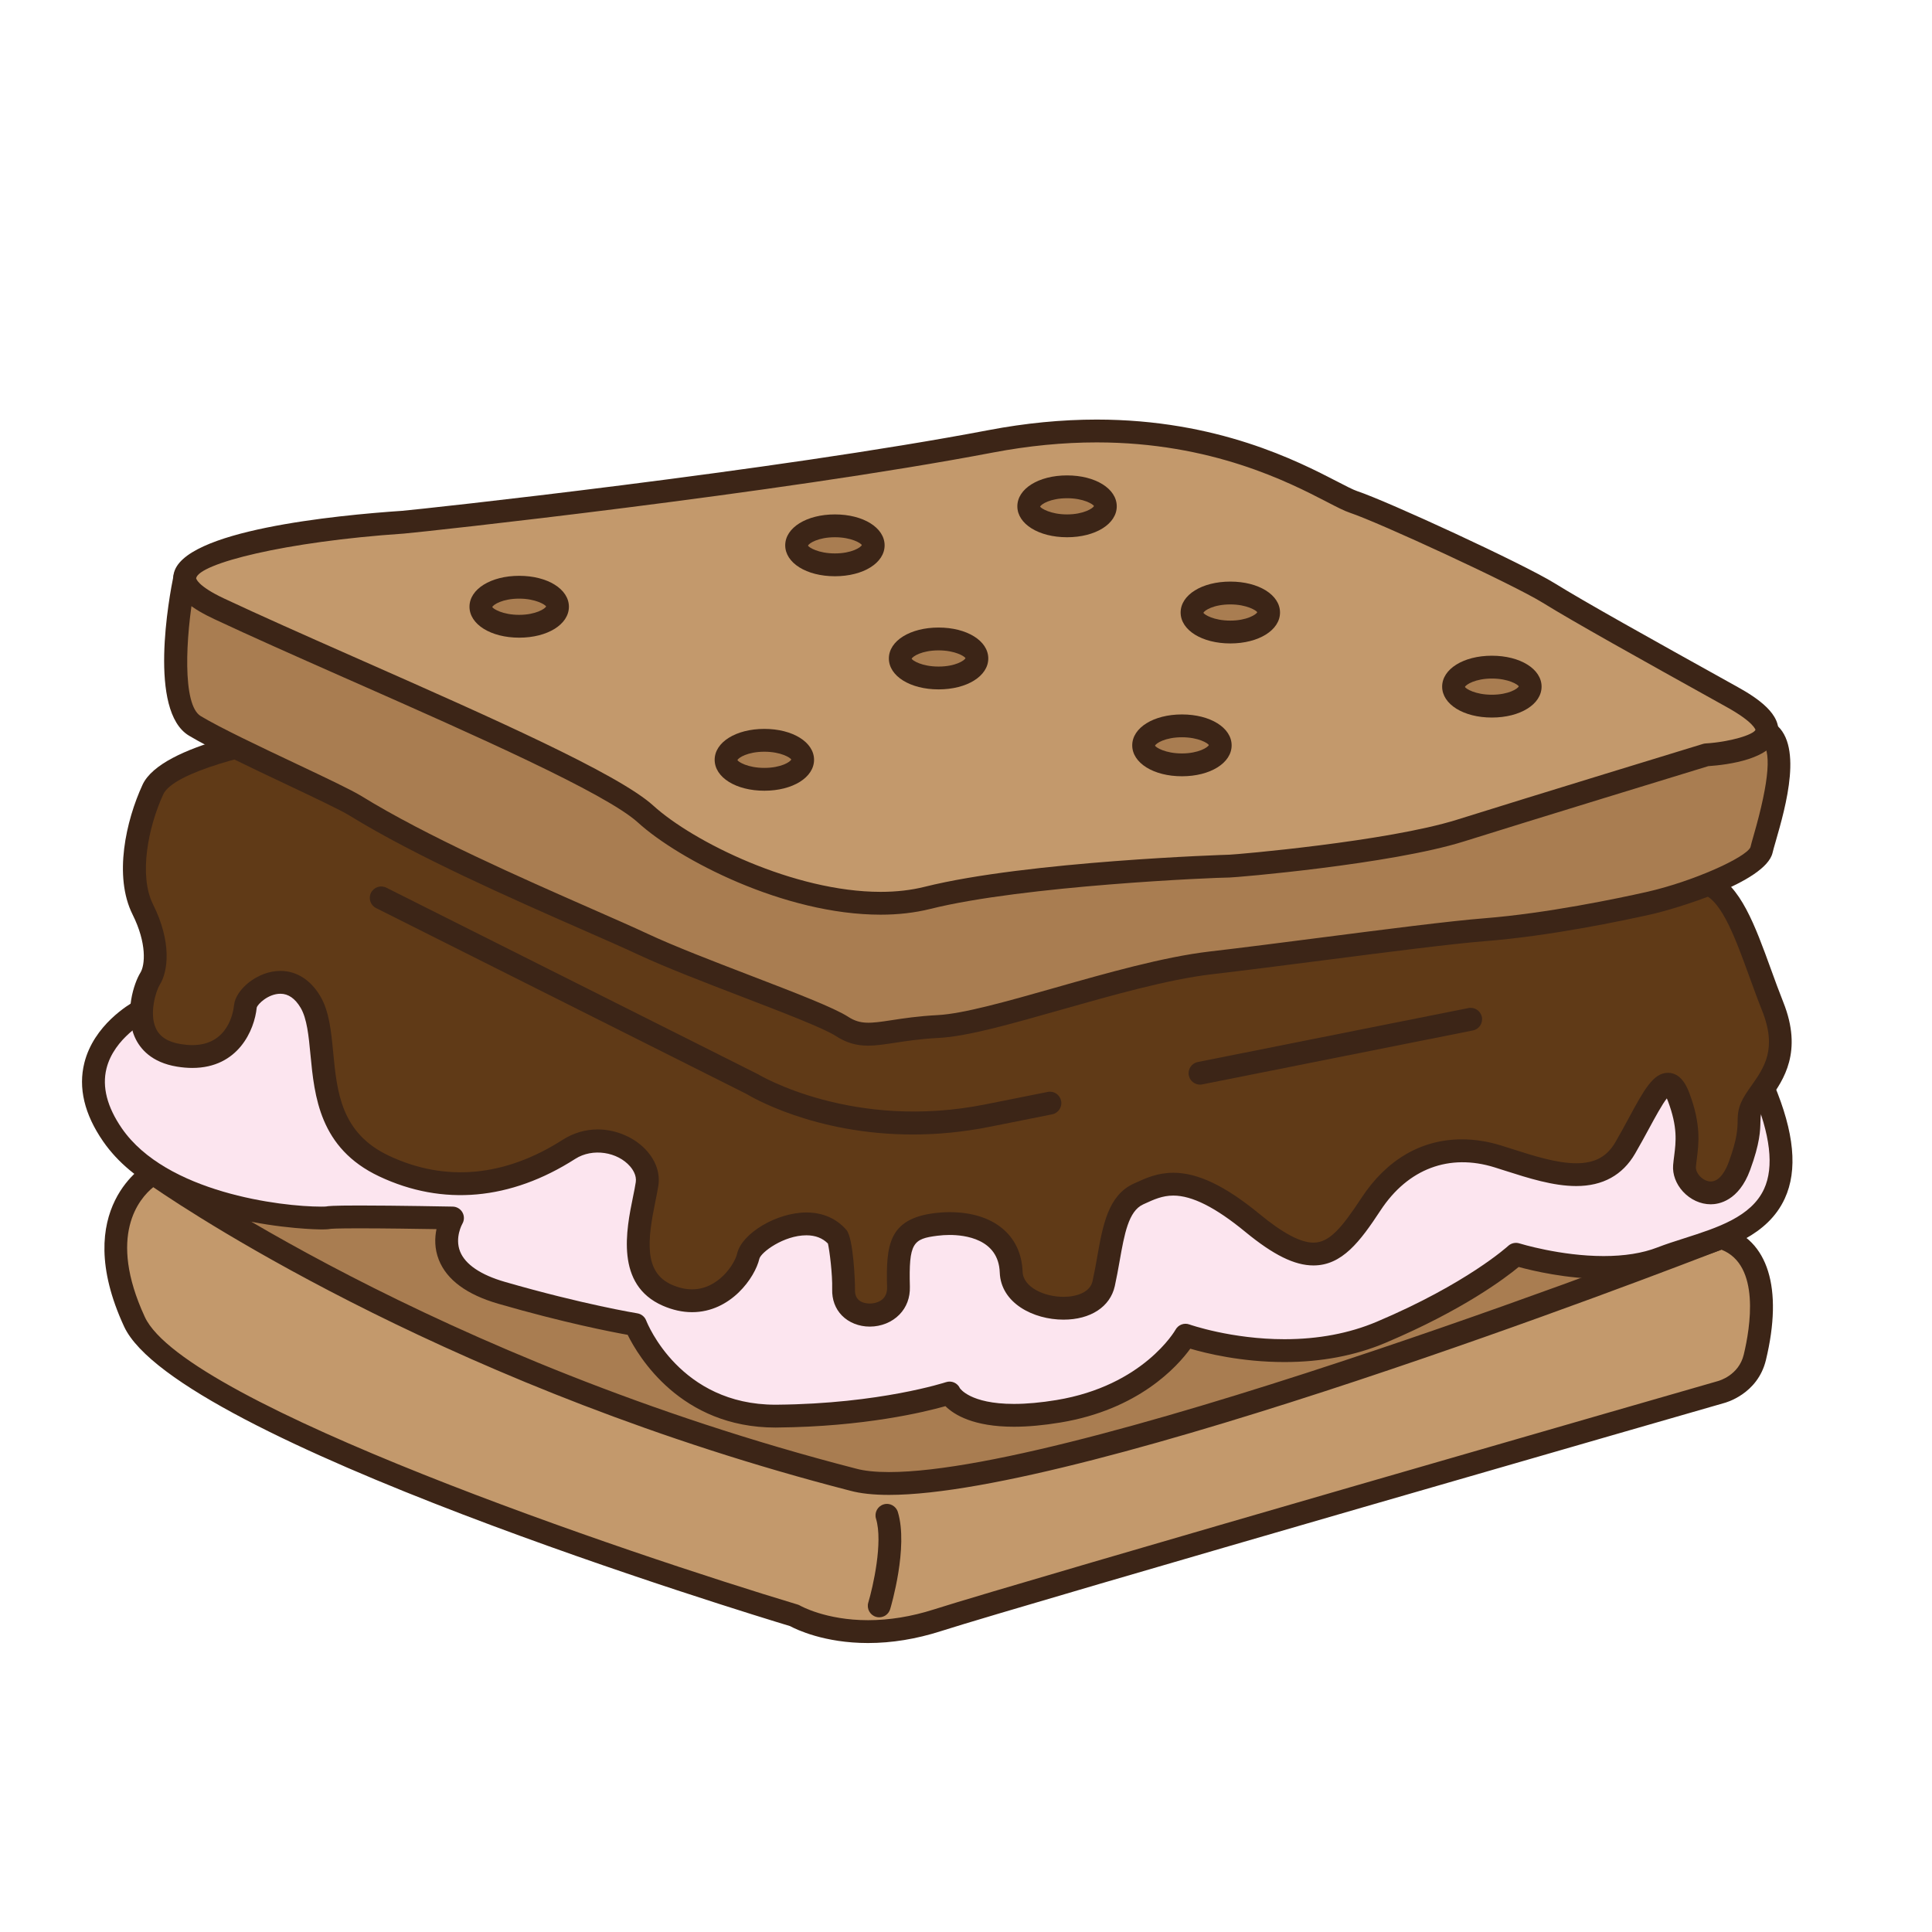
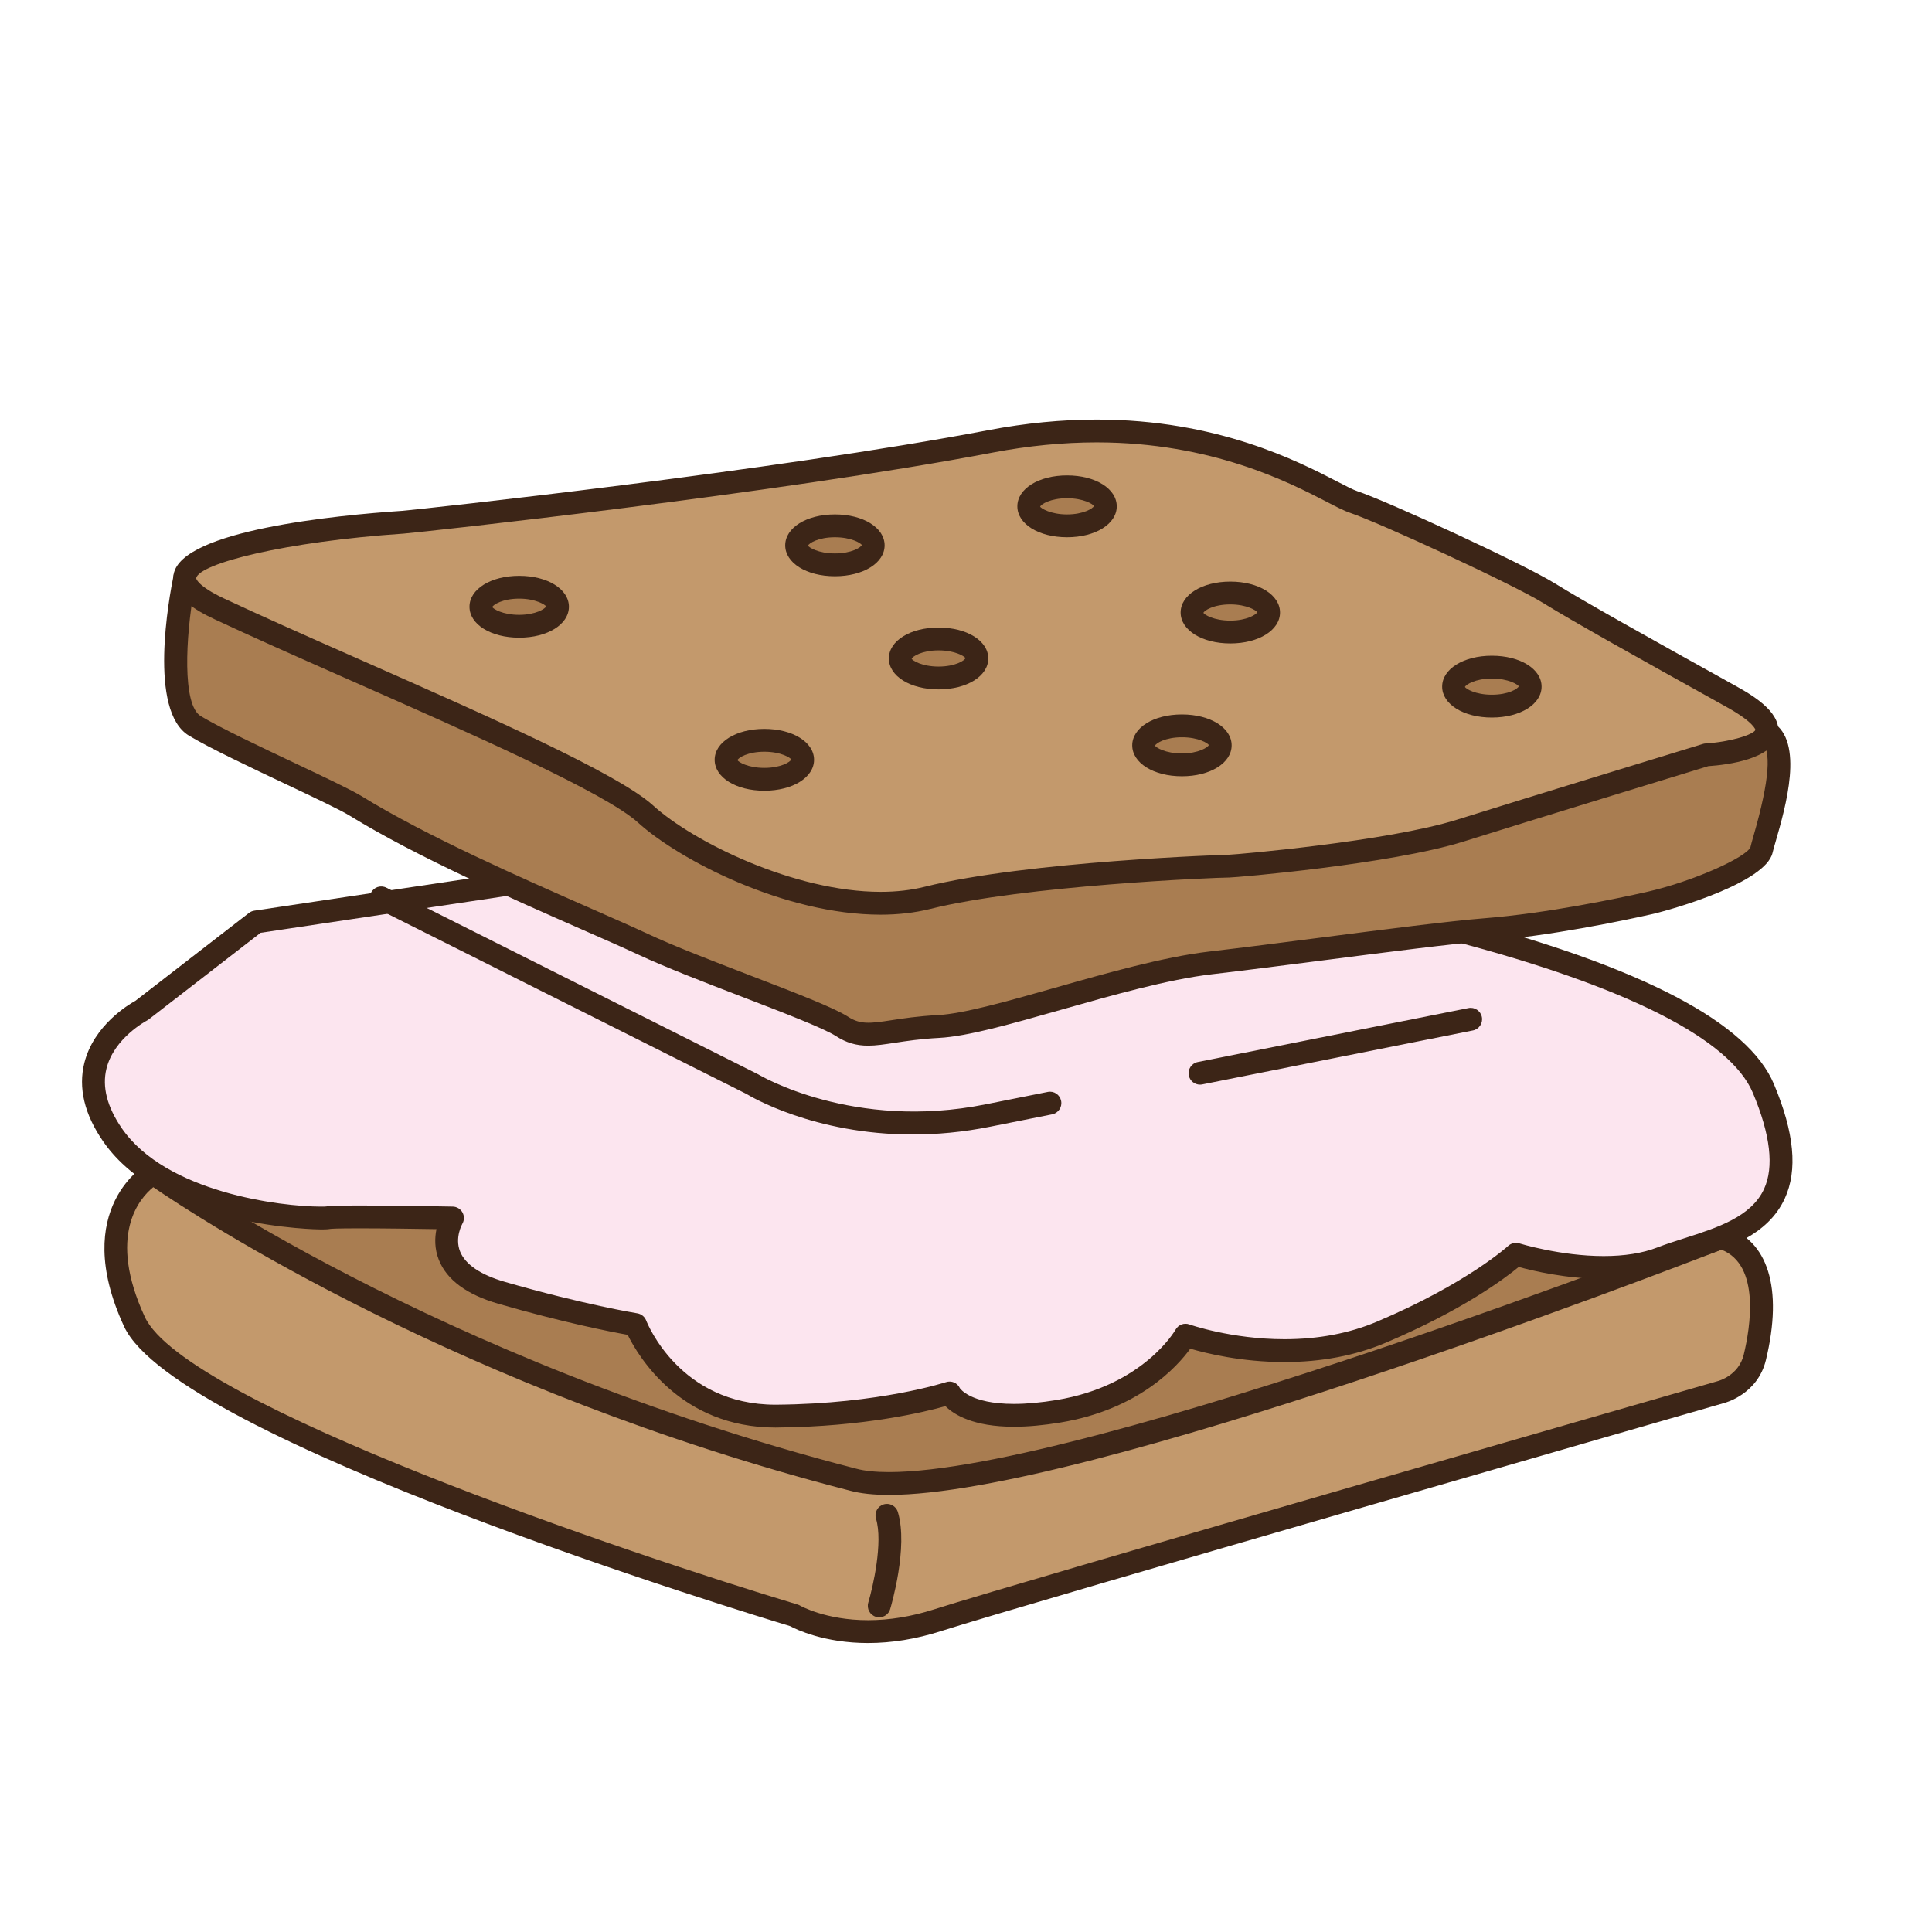
<svg xmlns="http://www.w3.org/2000/svg" version="1.1" id="Layer_1" x="0px" y="0px" width="500px" height="500px" viewBox="0 0 500 500" enable-background="new 0 0 500 500" xml:space="preserve">
  <g id="Layer_1_copy_14">
    <g>
      <polygon fill="#A97D51" points="86.691,355.273 46.059,327.602 46.059,287.713 192.395,246.335 288.124,248.327 404.54,274.001     441.934,296.691 444.174,335.331 408.276,352.532 216.076,408.871   " />
    </g>
    <g>
      <path fill="#C3996C" d="M445.431,320.27c13.968,4.14,10.462,23.783,8.719,31.014c-1.742,7.229-8.727,8.977-8.727,8.977    s-180.235,51.85-202.863,59.08c-22.625,7.232-36.953-1.246-36.953-1.246S48.05,370.729,34.796,342.062    c-13.261-28.67,4.88-38.414,4.88-38.414s69.959,50.631,181.137,79.297C258.706,393.164,445.431,320.27,445.431,320.27" />
      <path fill="#3C2517" d="M224.65,425.215c-11.306,0-18.55-3.499-20.198-4.384c-9.904-2.989-158.849-48.358-172.34-77.531    c-14.261-30.835,5.96-42.146,6.169-42.254c0.996-0.539,2.211-0.454,3.126,0.205c0.698,0.506,70.848,50.649,180.145,78.831    c2.198,0.597,5.054,0.888,8.529,0.888c51.128,0.005,212.649-62.815,214.275-63.448c0.609-0.24,1.282-0.268,1.913-0.084    c11.318,3.353,15.238,15.943,10.749,34.535c-2.134,8.871-10.525,11.062-10.883,11.149c-1.701,0.493-180.35,51.899-202.679,59.03    C237.105,424.185,230.779,425.215,224.65,425.215z M39.665,307.24c-3.578,2.894-11.955,12.464-2.188,33.58    c10.416,22.522,125.512,61.375,168.98,74.445c0.228,0.067,0.448,0.166,0.648,0.289c0.057,0.028,6.604,3.75,17.545,3.75    c5.518,0,11.24-0.935,17.009-2.775c22.411-7.16,201.145-58.59,202.948-59.109c0.292-0.08,5.384-1.497,6.671-6.827    c1.679-6.962,4.379-23.222-5.78-27.179c-15.057,5.848-164.742,63.466-215.413,63.466c-0.004,0,0,0-0.004,0    c-3.996,0-7.371-0.36-10.037-1.079C119.121,359.773,51.144,315.113,39.665,307.24z" />
    </g>
    <g>
      <path fill="#FCE5EF" d="M36.653,261.5c0,0-22.006,11.256-7.546,32.195c14.46,20.941,53.35,21.943,55.841,21.441    c2.494-0.5,32.156,0.086,32.156,0.086s-7.97,13.373,12.718,19.362c20.688,5.979,34.65,8.226,34.65,8.226    s9.221,23.931,36.645,23.68c27.422-0.25,44.628-5.98,44.628-5.98s3.979,8.723,28.165,4.735    c24.182-3.991,32.902-19.693,32.902-19.693s26.428,9.472,50.612-0.747c24.178-10.219,34.898-20.195,34.898-20.195    s22.188,6.98,37.643,0.996c15.456-5.98,41.57-7.799,26.394-43.912c-15.176-36.111-147.297-54.805-147.297-54.805H144.525    l-78.274,11.715L36.653,261.5z" />
      <path fill="#3C2517" d="M200.692,369.449c-24.547,0-35.498-18.409-38.254-23.995c-4.212-0.751-16.534-3.146-33.44-8.032    c-8.196-2.367-13.386-6.199-15.433-11.384c-1.158-2.931-1.061-5.741-0.604-7.937c-5.014-0.084-13.629-0.211-19.967-0.211    c-6.038,0-7.269,0.115-7.504,0.148c-0.156,0.035-0.68,0.141-2.389,0.141l0,0c-0.409,0-40.864-0.261-56.426-22.807    c-4.842-7.01-6.467-13.854-4.838-20.327c2.453-9.733,11.488-15.095,13.2-16.032l29.403-22.75c0.402-0.304,0.869-0.505,1.375-0.581    l78.271-11.715c0.144-0.023,0.292-0.034,0.437-0.034H309.06c0.141,0,0.277,0.011,0.414,0.03    c0.333,0.045,33.604,4.804,68.298,13.929c47.282,12.439,74.641,26.791,81.312,42.655c5.286,12.581,6.204,22.274,2.81,29.644    c-4.408,9.572-14.915,12.934-24.185,15.898c-2.385,0.76-4.633,1.482-6.673,2.271c-4.5,1.738-9.888,2.619-16.021,2.619    c-9.582,0-18.439-2.123-21.976-3.088c-3.56,2.943-14.503,11.194-34.466,19.633c-7.814,3.306-16.621,4.976-26.168,4.976    c-11.129,0-20.306-2.267-24.358-3.459c-3.389,4.659-13.401,15.778-33.657,19.116c-4.359,0.721-8.393,1.086-11.984,1.086    c-10.483,0-15.484-3.096-17.729-5.328c-5.34,1.512-20.981,5.324-43.529,5.529L200.692,369.449z M92.995,311.982    c9.493,0,24.025,0.283,24.17,0.285c1.052,0.021,2.013,0.601,2.526,1.521c0.508,0.922,0.489,2.042-0.046,2.945    c-0.011,0.019-2.021,3.58-0.56,7.191c1.339,3.315,5.333,6.02,11.557,7.818c20.247,5.852,34.161,8.122,34.298,8.146    c1.039,0.17,1.91,0.879,2.29,1.856c0.345,0.882,8.806,21.793,33.462,21.793l0.399-0.003c26.649-0.243,43.551-5.776,43.72-5.829    c1.432-0.481,2.992,0.196,3.617,1.575c0-0.004,0-0.004,0-0.004c0.012,0,2.579,4.056,13.979,4.056    c3.274,0,6.983-0.337,11.021-1.002c22.516-3.72,30.726-18.067,30.806-18.213c0.701-1.261,2.201-1.847,3.576-1.349    c0.106,0.039,10.893,3.819,24.6,3.819c8.753,0,16.781-1.516,23.866-4.508c23.305-9.853,33.934-19.545,34.041-19.64    c0.781-0.723,1.891-0.965,2.894-0.652c0.105,0.029,10.605,3.281,21.809,3.281c5.4,0,10.074-0.744,13.885-2.223    c2.205-0.854,4.541-1.603,7.013-2.389c8.499-2.72,17.293-5.533,20.617-12.744c2.627-5.695,1.649-14.068-2.896-24.88    c-5.836-13.887-32.588-27.452-77.367-39.232c-32.953-8.669-64.594-13.355-67.414-13.765h-164.11l-77.296,11.57L38.46,263.84    c-0.145,0.109-0.3,0.209-0.462,0.292c-0.073,0.038-8.466,4.466-10.439,12.392c-1.182,4.746,0.159,9.957,3.975,15.492    c11.477,16.618,41.115,20.258,51.569,20.258c0.642,0,1.098-0.012,1.34-0.043C84.815,312.15,85.666,311.982,92.995,311.982z" />
    </g>
    <g>
-       <path fill="#603A17" d="M79.214,189.742c0,0-35.152,4.865-39.641,14.586c-4.485,9.721-6.729,22.807-2.612,31.036    c4.112,8.225,3.736,14.958,1.868,17.95c-1.868,2.987-6.357,17.578,7.478,19.814c13.836,2.244,16.829-8.975,17.202-12.711    c0.375-3.74,10.845-11.217,16.826-1.124c5.979,10.099-1.87,32.627,19.073,42.485c20.939,9.869,38.518,1.64,47.859-4.35    c9.353-5.979,21.317,1.422,20.194,8.94c-1.121,7.519-6.729,23.601,5.236,28.833c11.965,5.236,19.818-5.232,20.943-10.096    c1.119-4.863,16.093-13.106,23.179-4.863c0.558,0.646,1.621,8.959,1.499,13.463c-0.249,9.229,14.457,8.727,14.206-0.623    c-0.3-11.468,0.75-15.082,9.727-16.207c8.972-1.12,19.069,1.872,19.446,12.341c0.371,10.476,21.683,13.091,23.931,2.996    c2.244-10.103,2.377-20.159,8.968-23.187c5.99-2.741,12.721-6.356,29.546,7.48c16.83,13.833,22.065,8.227,30.663-4.861    c8.603-13.088,20.942-16.086,32.903-12.344c11.971,3.739,26.181,9.348,32.909-2.24c6.731-11.594,10.473-22.062,13.835-13.094    c3.366,8.979,1.853,13.449,1.498,17.809c-0.47,5.75,9.724,12.201,14.207,0c4.487-12.197,0.752-11.82,4.112-17.055    c3.367-5.234,9.729-11.221,4.487-24.307c-5.23-13.09-9.109-28.583-16.591-31.575c-7.473-2.989-12.948,4.275-16.688,2.407    c-3.736-1.872-65.437-25.055-73.291-26.923c-7.853-1.869-163.036-37.42-163.036-37.42L79.214,189.742z" />
-       <path fill="#3C2517" d="M225.095,343.324c-2.803,0-5.431-1.049-7.215-2.879c-1.721-1.766-2.586-4.119-2.514-6.815    c0.103-3.851-0.688-10.067-1.102-11.803c-1.395-1.416-3.258-2.132-5.563-2.132c-5.87,0-11.787,4.414-12.181,6.076    c-1.113,4.818-7.368,13.819-17.416,13.819c-2.491,0-5.047-0.565-7.591-1.68c-12.346-5.4-9.429-19.67-7.687-28.194    c0.289-1.406,0.547-2.688,0.711-3.783c0.266-1.754-0.807-3.305-1.463-4.065c-3.213-3.729-9.688-4.851-14.213-1.945    c-16.701,10.698-34.261,12.286-50.715,4.53c-15.471-7.286-16.766-20.736-17.802-31.549c-0.455-4.784-0.888-9.301-2.551-12.104    c-1.425-2.399-3.179-3.618-5.216-3.618c-3.158,0-5.9,2.672-6.14,3.596c-0.573,5.752-4.739,15.604-16.666,15.604c0,0,0,0-0.005,0    c-1.253,0-2.578-0.113-3.934-0.334c-6.676-1.079-9.607-4.689-10.898-7.529c-2.859-6.312-0.243-14.158,1.391-16.771    c1.229-1.975,1.712-7.615-2.01-15.061c-4.962-9.922-1.717-24.3,2.574-33.596c4.914-10.648,35.779-15.425,41.916-16.275    l109.744-22.796c0.41-0.087,0.844-0.083,1.258,0.011c1.552,0.358,155.287,35.571,163.063,37.423    c8.282,1.968,70.059,25.218,73.931,27.155c0.707,0,2.044-0.607,3.226-1.143c2.256-1.025,5.065-2.309,8.406-2.309    c1.642,0,3.268,0.319,4.83,0.945c7.103,2.841,10.96,13.458,15.042,24.699c1.033,2.849,2.085,5.741,3.193,8.521    c5.156,12.882,0.015,20.187-3.387,25.021c-0.479,0.68-0.941,1.336-1.357,1.98c-1.115,1.736-1.127,2.299-1.156,3.966    c-0.042,2.206-0.103,5.541-2.671,12.512c-2.941,8.009-8.104,8.871-10.184,8.871c-2.645,0-5.26-1.2-7.189-3.288    c-1.813-1.977-2.741-4.471-2.551-6.848c0.068-0.797,0.167-1.604,0.277-2.438c0.454-3.619,0.93-7.361-1.602-14.09    c-0.104-0.296-0.208-0.539-0.3-0.747c-1.247,1.595-3.087,4.99-4.628,7.839c-1.098,2.02-2.286,4.215-3.584,6.446    c-3.235,5.579-8.366,8.403-15.239,8.403c-5.966,0-12.334-2.031-18.494-3.999l-2.604-0.827    c-11.719-3.661-22.432,0.293-29.559,11.146c-5.298,8.062-9.938,14.228-17.348,14.228c-4.887,0-10.336-2.685-17.662-8.706    c-7.671-6.309-13.754-9.375-18.6-9.375c-2.844,0-5.062,1.021-7.412,2.1l-0.425,0.196c-3.774,1.731-4.831,7.692-6.058,14.603    c-0.377,2.135-0.771,4.332-1.259,6.539c-1.192,5.35-6.276,8.672-13.274,8.672c-7.784,0-16.211-4.274-16.495-12.2    c-0.312-8.767-9.182-9.718-12.979-9.718c-1.033,0-2.091,0.072-3.147,0.201c-6.334,0.795-7.436,1.842-7.135,13.199    c0.075,2.818-0.856,5.311-2.696,7.196C230.858,342.184,228.053,343.324,225.095,343.324z M208.701,313.789    c4.23,0,7.812,1.566,10.362,4.536c1.809,2.089,2.257,13.679,2.206,15.463c-0.029,1.075,0.259,1.931,0.844,2.538    c1.428,1.458,4.892,1.344,6.44-0.244c0.71-0.729,1.053-1.713,1.021-2.916c-0.292-10.963,0.396-17.723,12.308-19.219    c1.3-0.158,2.605-0.243,3.881-0.243c11.309,0,18.543,5.905,18.885,15.41c0.144,4.018,5.606,6.505,10.59,6.505    c3.193,0,6.844-1.062,7.509-4.049c0.47-2.114,0.847-4.237,1.211-6.288c1.45-8.185,2.821-15.915,9.409-18.94l0.422-0.189    c2.693-1.238,5.741-2.645,9.877-2.645c6.357,0,13.459,3.411,22.352,10.721c6.027,4.957,10.575,7.363,13.91,7.363    c4.09,0,7.26-3.729,12.406-11.562c6.52-9.926,15.516-15.17,26.011-15.17c3.347,0,6.795,0.547,10.25,1.629l2.645,0.835    c5.727,1.829,11.649,3.725,16.692,3.725c4.812,0,7.94-1.687,10.136-5.464c1.265-2.184,2.423-4.325,3.492-6.3    c3.932-7.263,6.306-11.644,10.112-11.644c3.563,0,5.055,3.986,5.549,5.297c3.038,8.093,2.42,12.979,1.921,16.906    c-0.096,0.741-0.186,1.457-0.242,2.176c-0.062,0.719,0.326,1.621,1.007,2.359c0.798,0.868,1.859,1.385,2.841,1.385    c2.434,0,3.952-3.134,4.64-5c2.223-6.039,2.271-8.662,2.307-10.578c0.037-2.011,0.071-3.91,2.096-7.058    c0.455-0.711,0.965-1.435,1.497-2.185c3.292-4.682,6.697-9.522,2.729-19.432c-1.132-2.837-2.201-5.787-3.262-8.699    c-3.46-9.52-7.033-19.366-11.677-21.224c-2.882-1.15-5.844,0-8.603,1.253c-1.895,0.862-3.685,1.674-5.612,1.674    c-0.965,0-1.875-0.208-2.702-0.623c-3.608-1.808-64.981-24.87-72.652-26.692c-7.5-1.789-151.58-34.796-162.387-37.271    L79.814,192.635c-14.131,1.963-34.933,7.242-37.556,12.93c-3.904,8.46-6.4,20.984-2.655,28.477    c4.838,9.675,3.956,17.272,1.731,20.836c-0.977,1.558-2.761,7.354-1.018,11.199c1.021,2.247,3.133,3.596,6.464,4.135    c1.047,0.171,2.054,0.259,2.992,0.259c9.296,0,10.625-8.619,10.796-10.349c0.398-3.987,6.018-8.853,12.01-8.853    c4.151,0,7.805,2.318,10.299,6.518c2.332,3.938,2.826,9.095,3.35,14.551c0.988,10.284,2.006,20.916,14.438,26.773    c14.623,6.88,30.019,5.436,45.006-4.166c2.716-1.737,5.836-2.65,9.026-2.65c4.891,0,9.816,2.189,12.854,5.714    c2.28,2.644,3.286,5.769,2.834,8.798c-0.179,1.183-0.461,2.567-0.771,4.088c-2.023,9.914-3.099,18.381,4.269,21.603    c1.793,0.786,3.551,1.185,5.222,1.185c6.782,0,11.027-6.52,11.657-9.238C191.978,319.164,201.03,313.789,208.701,313.789z" />
-     </g>
+       </g>
    <g>
      <path fill="#3C2517" d="M310.559,280.7c-1.382,0-2.616-0.972-2.896-2.376c-0.32-1.6,0.721-3.155,2.319-3.475l70.051-13.964    c1.594-0.319,3.153,0.718,3.475,2.32c0.318,1.599-0.718,3.155-2.321,3.471l-70.05,13.966    C310.942,280.682,310.749,280.7,310.559,280.7z" />
    </g>
    <g>
      <path fill="#3C2517" d="M236.214,293.607c-25.596,0-42.147-9.957-42.998-10.479L97.331,235.01    c-1.458-0.729-2.043-2.506-1.313-3.964c0.732-1.458,2.506-2.051,3.968-1.314l96.102,48.239c0.462,0.27,24.687,14.74,59.041,7.818    l16.014-3.198c1.621-0.337,3.16,0.724,3.476,2.316c0.321,1.604-0.718,3.155-2.316,3.479l-16.01,3.197    C249.133,293.023,242.406,293.607,236.214,293.607z" />
    </g>
    <g>
      <path fill="#C3996C" d="M227.544,415.604c0,0,4.53-15.105,1.993-23.438" />
      <path fill="#3C2517" d="M227.544,418.557c-0.281,0-0.566-0.041-0.851-0.125c-1.561-0.471-2.448-2.115-1.982-3.681    c1.188-3.967,3.865-15.606,1.997-21.724c-0.471-1.562,0.403-3.211,1.968-3.688c1.558-0.485,3.208,0.403,3.687,1.964    c2.773,9.079-1.791,24.493-1.989,25.146C229.986,417.729,228.816,418.557,227.544,418.557z" />
    </g>
    <g>
      <path fill="#A97D51" d="M47.839,149.383c0,0-6.766,32.832,2.583,38.467c9.346,5.632,36.113,17.327,41.532,20.673    c22.613,13.94,59.371,28.792,74.387,35.812c15.015,7.026,45.247,17.203,51.604,21.315c6.357,4.111,10.651,0.748,24.96,0    c14.304-0.748,47.957-13.838,70.393-16.449c22.438-2.621,56.839-7.481,71.054-8.604c14.205-1.121,31.034-4.315,42.254-6.832    c11.216-2.514,28.218-9.247,29.255-13.731c1.031-4.489,8.762-26.089,1.343-30.622c-7.415-4.53-122.966-40.028-122.966-40.028    l-202.671,3.338L47.839,149.383z" />
      <path fill="#3C2517" d="M224.661,270.615c-3.105,0-5.673-0.768-8.32-2.483c-3.151-2.036-13.871-6.159-24.246-10.146    c-9.804-3.771-19.947-7.67-27.003-10.97c-3.676-1.72-8.653-3.909-14.411-6.433c-18.163-7.986-43.044-18.923-60.279-29.548    c-2.275-1.401-9.046-4.606-16.219-8.001c-9.361-4.428-19.971-9.448-25.282-12.653c-10.607-6.387-5.153-35.768-3.954-41.597    c0.288-1.416,1.541-2.452,3.012-2.354l83.725,3.341l202.507-3.341c0.326,0.022,0.614,0.034,0.915,0.128    c11.862,3.646,116.12,35.742,123.641,40.333c8.243,5.039,3.382,21.907,0.772,30.971c-0.354,1.226-0.638,2.206-0.78,2.833    c-1.782,7.712-25.671,14.65-31.488,15.953c-7.296,1.637-26.051,5.583-42.665,6.9c-8.718,0.686-25.525,2.848-41.773,4.94    c-10.275,1.317-20.595,2.647-29.168,3.646c-11.336,1.321-26.03,5.498-38.994,9.179c-13.058,3.711-24.327,6.914-31.591,7.291    c-4.827,0.25-8.529,0.819-11.508,1.275C228.972,270.27,226.747,270.615,224.661,270.615z M50.259,152.432    c-2.232,12.422-3.133,29.984,1.687,32.889c5.058,3.046,15.526,8.001,24.767,12.368c7.64,3.62,14.239,6.741,16.796,8.316    c16.883,10.412,41.543,21.25,59.55,29.164c5.807,2.552,10.83,4.758,14.537,6.493c6.869,3.212,16.914,7.075,26.623,10.807    c11.628,4.471,21.668,8.329,25.333,10.702c3.105,2.013,5.723,1.693,11.107,0.865c3.106-0.476,6.968-1.07,12.091-1.334    c6.596-0.349,18.104-3.614,30.283-7.073c13.182-3.748,28.12-7.986,39.923-9.369c8.556-0.994,18.851-2.315,29.1-3.637    c16.32-2.101,33.203-4.272,42.063-4.971c16.237-1.284,34.665-5.164,41.84-6.771c12.276-2.753,25.863-8.974,27.049-11.605    c0.133-0.604,0.44-1.689,0.831-3.053c4.132-14.331,4.747-22.511,1.826-24.292c-5.195-3.171-75.533-25.358-121.847-39.587    l-202.202,3.33L50.259,152.432z" />
    </g>
    <g>
      <path fill="#C3996C" d="M104.265,135.15c0,0-83.386,5.605-47.486,22.431c9.749,4.568,21.422,9.74,33.501,15.083    c32.434,14.331,67.822,29.843,76.813,38.02c12.334,11.213,47.483,28.043,72.914,21.687c25.425-6.353,76.286-8.225,78.151-8.225    c1.875,0,41.503-3.455,59.83-9.208c18.321-5.749,63.577-19.587,63.577-19.587s30.283-1.868,6.729-14.958    c-23.562-13.085-39.642-22.062-47.494-26.923c-7.853-4.857-42.626-20.938-50.479-23.559c-7.854-2.612-38.894-26.172-93.859-15.703    C201.49,124.677,110.538,134.626,104.265,135.15z" />
      <path fill="#3C2517" d="M227.916,236.719c-0.008,0-0.008,0-0.008,0c-24.948-0.003-52.229-14.232-62.809-23.852    c-8.377-7.617-42.835-22.845-73.235-36.276l-2.776-1.223c-13.23-5.852-24.109-10.678-33.562-15.11    c-5.042-2.361-11.619-6.144-10.575-11.7c2.127-11.32,42.052-15.208,59.12-16.358c5.059-0.422,96.167-10.292,151.837-20.897    c9.474-1.801,18.863-2.719,27.918-2.719c31.249,0,52.172,10.826,62.227,16.025c2.316,1.2,4.155,2.15,5.203,2.499    c7.922,2.643,42.903,18.774,51.104,23.847c7.849,4.861,23.851,13.789,47.367,26.859c5.017,2.787,11.548,7.101,10.353,12.394    c-1.409,6.225-12.769,7.712-17.98,8.07c-4.144,1.265-45.941,14.054-63.223,19.48c-18.949,5.951-59.18,9.342-60.716,9.342    c-3.646,0-53.232,2.084-77.434,8.138C236.79,236.218,232.479,236.719,227.916,236.719z M283.825,114.493    c-8.683,0-17.704,0.881-26.813,2.616c-55.887,10.644-147.372,20.555-152.503,20.984c-30.806,2.074-53.038,7.755-53.748,11.552    c-0.005,0.019,0.243,1.971,7.271,5.263c9.399,4.405,20.246,9.22,33.445,15.053l2.775,1.227    c32.315,14.278,65.736,29.042,74.823,37.309c10.291,9.356,36.458,22.31,58.833,22.313h0.003c4.092,0,7.915-0.44,11.378-1.306    c26.586-6.646,78.412-8.312,78.869-8.312c1.695-0.034,40.928-3.414,58.945-9.068c18.125-5.693,63.144-19.458,63.6-19.594    c0.216-0.072,0.446-0.111,0.675-0.125c6.482-0.407,12.38-2.26,12.942-3.524l0,0c-0.023,0-0.361-1.956-7.462-5.901    c-23.591-13.112-39.648-22.07-47.612-27c-7.754-4.796-42.348-20.76-49.859-23.267c-1.484-0.494-3.401-1.484-6.049-2.855    C333.696,124.871,313.634,114.493,283.825,114.493z" />
    </g>
    <g>
      <path fill="#A97D51" d="M144.278,157.023c0,2.788-4.439,5.051-9.907,5.051c-5.473,0-9.915-2.264-9.915-5.051    s4.442-5.046,9.915-5.046C139.839,151.977,144.278,154.236,144.278,157.023z" />
      <path fill="#3C2517" d="M134.371,165.029c-7.338,0-12.869-3.445-12.869-8.006c0-4.564,5.531-8.001,12.869-8.001    c7.333,0,12.862,3.437,12.862,8.001C147.233,161.584,141.704,165.029,134.371,165.029z M134.371,154.927    c-4.321,0-6.736,1.562-6.972,2.18c0.235,0.452,2.65,2.013,6.972,2.013c4.258,0,6.736-1.583,6.965-2.184    C141.107,156.506,138.629,154.927,134.371,154.927z" />
    </g>
    <g>
      <path fill="#A97D51" d="M225.982,141.132c0,2.787-4.438,5.046-9.906,5.046c-5.472,0-9.907-2.259-9.907-5.046    c0-2.788,4.436-5.047,9.907-5.047C221.544,136.084,225.982,138.344,225.982,141.132z" />
      <path fill="#3C2517" d="M216.076,149.132c-7.337,0-12.862-3.441-12.862-8c0-4.565,5.525-8.002,12.862-8.002    c7.333,0,12.861,3.437,12.861,8.002C228.938,145.691,223.409,149.132,216.076,149.132z M216.076,139.039    c-4.322,0-6.736,1.557-6.965,2.176c0.229,0.452,2.643,2.009,6.965,2.009c4.32,0,6.732-1.557,6.964-2.176    C222.809,140.596,220.396,139.039,216.076,139.039z" />
    </g>
    <g>
      <path fill="#A97D51" d="M252.812,170.409c0,2.784-4.437,5.051-9.908,5.051c-5.476,0-9.911-2.267-9.911-5.051    c0-2.787,4.436-5.047,9.911-5.047C248.376,165.362,252.812,167.622,252.812,170.409z" />
      <path fill="#3C2517" d="M242.904,178.414c-7.338,0-12.865-3.444-12.865-8.005c0-4.564,5.527-8.001,12.865-8.001    c7.333,0,12.862,3.437,12.862,8.001C255.768,174.97,250.237,178.414,242.904,178.414z M242.904,168.317    c-4.321,0-6.735,1.556-6.969,2.175c0.233,0.452,2.647,2.013,6.969,2.013c4.317,0,6.732-1.561,6.965-2.184    C249.637,169.874,247.222,168.317,242.904,168.317z" />
    </g>
    <g>
      <path fill="#A97D51" d="M207.722,196.634c0,2.791-4.437,5.051-9.911,5.051c-5.469,0-9.904-2.26-9.904-5.051    c0-2.788,4.436-5.043,9.904-5.043C203.285,191.591,207.722,193.846,207.722,196.634z" />
      <path fill="#3C2517" d="M197.811,204.639c-7.334,0-12.857-3.44-12.857-8.005c0-4.557,5.523-7.997,12.857-7.997    c7.337,0,12.865,3.44,12.865,7.997C210.676,201.198,205.147,204.639,197.811,204.639z M197.811,194.545    c-4.314,0-6.733,1.557-6.965,2.176c0.231,0.452,2.647,2.008,6.965,2.008c4.325,0,6.736-1.557,6.968-2.176    C204.547,196.102,202.136,194.545,197.811,194.545z" />
    </g>
    <g>
      <path fill="#A97D51" d="M315.791,192.897c0,2.787-4.439,5.046-9.907,5.046c-5.479,0-9.911-2.259-9.911-5.046    c0-2.788,4.434-5.047,9.911-5.047C311.352,187.851,315.791,190.11,315.791,192.897z" />
      <path fill="#3C2517" d="M305.884,200.898c-7.336,0-12.864-3.437-12.864-8.001c0-4.561,5.528-8.001,12.864-8.001    c7.33,0,12.862,3.44,12.862,8.001C318.746,197.462,313.214,200.898,305.884,200.898z M305.884,190.805    c-4.321,0-6.735,1.557-6.968,2.18c0.231,0.449,2.646,2.005,6.968,2.005c4.257,0,6.737-1.576,6.964-2.176    C312.613,192.362,310.201,190.805,305.884,190.805z" />
    </g>
    <g>
      <path fill="#A97D51" d="M328.315,158.519c0,2.788-4.439,5.047-9.903,5.047c-5.477,0-9.911-2.259-9.911-5.047    c0-2.787,4.436-5.05,9.911-5.05C323.876,153.469,328.315,155.732,328.315,158.519z" />
      <path fill="#3C2517" d="M318.412,166.521c-7.338,0-12.865-3.441-12.865-8.002c0-4.564,5.527-8.004,12.865-8.004    c7.328,0,12.856,3.44,12.856,8.004C331.27,163.08,325.74,166.521,318.412,166.521z M318.412,156.423    c-4.325,0-6.737,1.557-6.969,2.18c0.23,0.452,2.644,2.009,6.969,2.009c4.253,0,6.736-1.58,6.96-2.18    C325.148,158.003,322.665,156.423,318.412,156.423z" />
    </g>
    <g>
      <path fill="#A97D51" d="M396.003,177.7c0,2.784-4.438,5.047-9.915,5.047c-5.467,0-9.906-2.263-9.906-5.047    c0-2.787,4.439-5.046,9.906-5.046C391.564,172.654,396.003,174.913,396.003,177.7z" />
      <path fill="#3C2517" d="M386.088,185.701c-7.327,0-12.861-3.44-12.861-8.001c0-4.561,5.534-8.001,12.861-8.001    c7.342,0,12.87,3.44,12.87,8.001C398.958,182.261,393.43,185.701,386.088,185.701z M386.088,175.607    c-4.257,0-6.734,1.576-6.964,2.177c0.236,0.451,2.646,2.009,6.964,2.009c4.322,0,6.736-1.558,6.973-2.18    C392.824,177.168,390.413,175.607,386.088,175.607z" />
    </g>
    <g>
      <path fill="#A97D51" d="M286.062,131.034c0,2.788-4.438,5.05-9.908,5.05c-5.473,0-9.909-2.263-9.909-5.05    c0-2.787,4.438-5.047,9.909-5.047C281.623,125.987,286.062,128.247,286.062,131.034z" />
      <path fill="#3C2517" d="M276.154,139.039c-7.338,0-12.866-3.444-12.866-8.004c0-4.565,5.528-8.001,12.866-8.001    c7.332,0,12.861,3.437,12.861,8.001C289.018,135.595,283.486,139.039,276.154,139.039z M276.154,128.942    c-4.321,0-6.737,1.557-6.969,2.18c0.224,0.429,2.707,2.008,6.969,2.008c4.256,0,6.74-1.579,6.965-2.179    C282.889,130.499,280.473,128.942,276.154,128.942z" />
    </g>
  </g>
</svg>